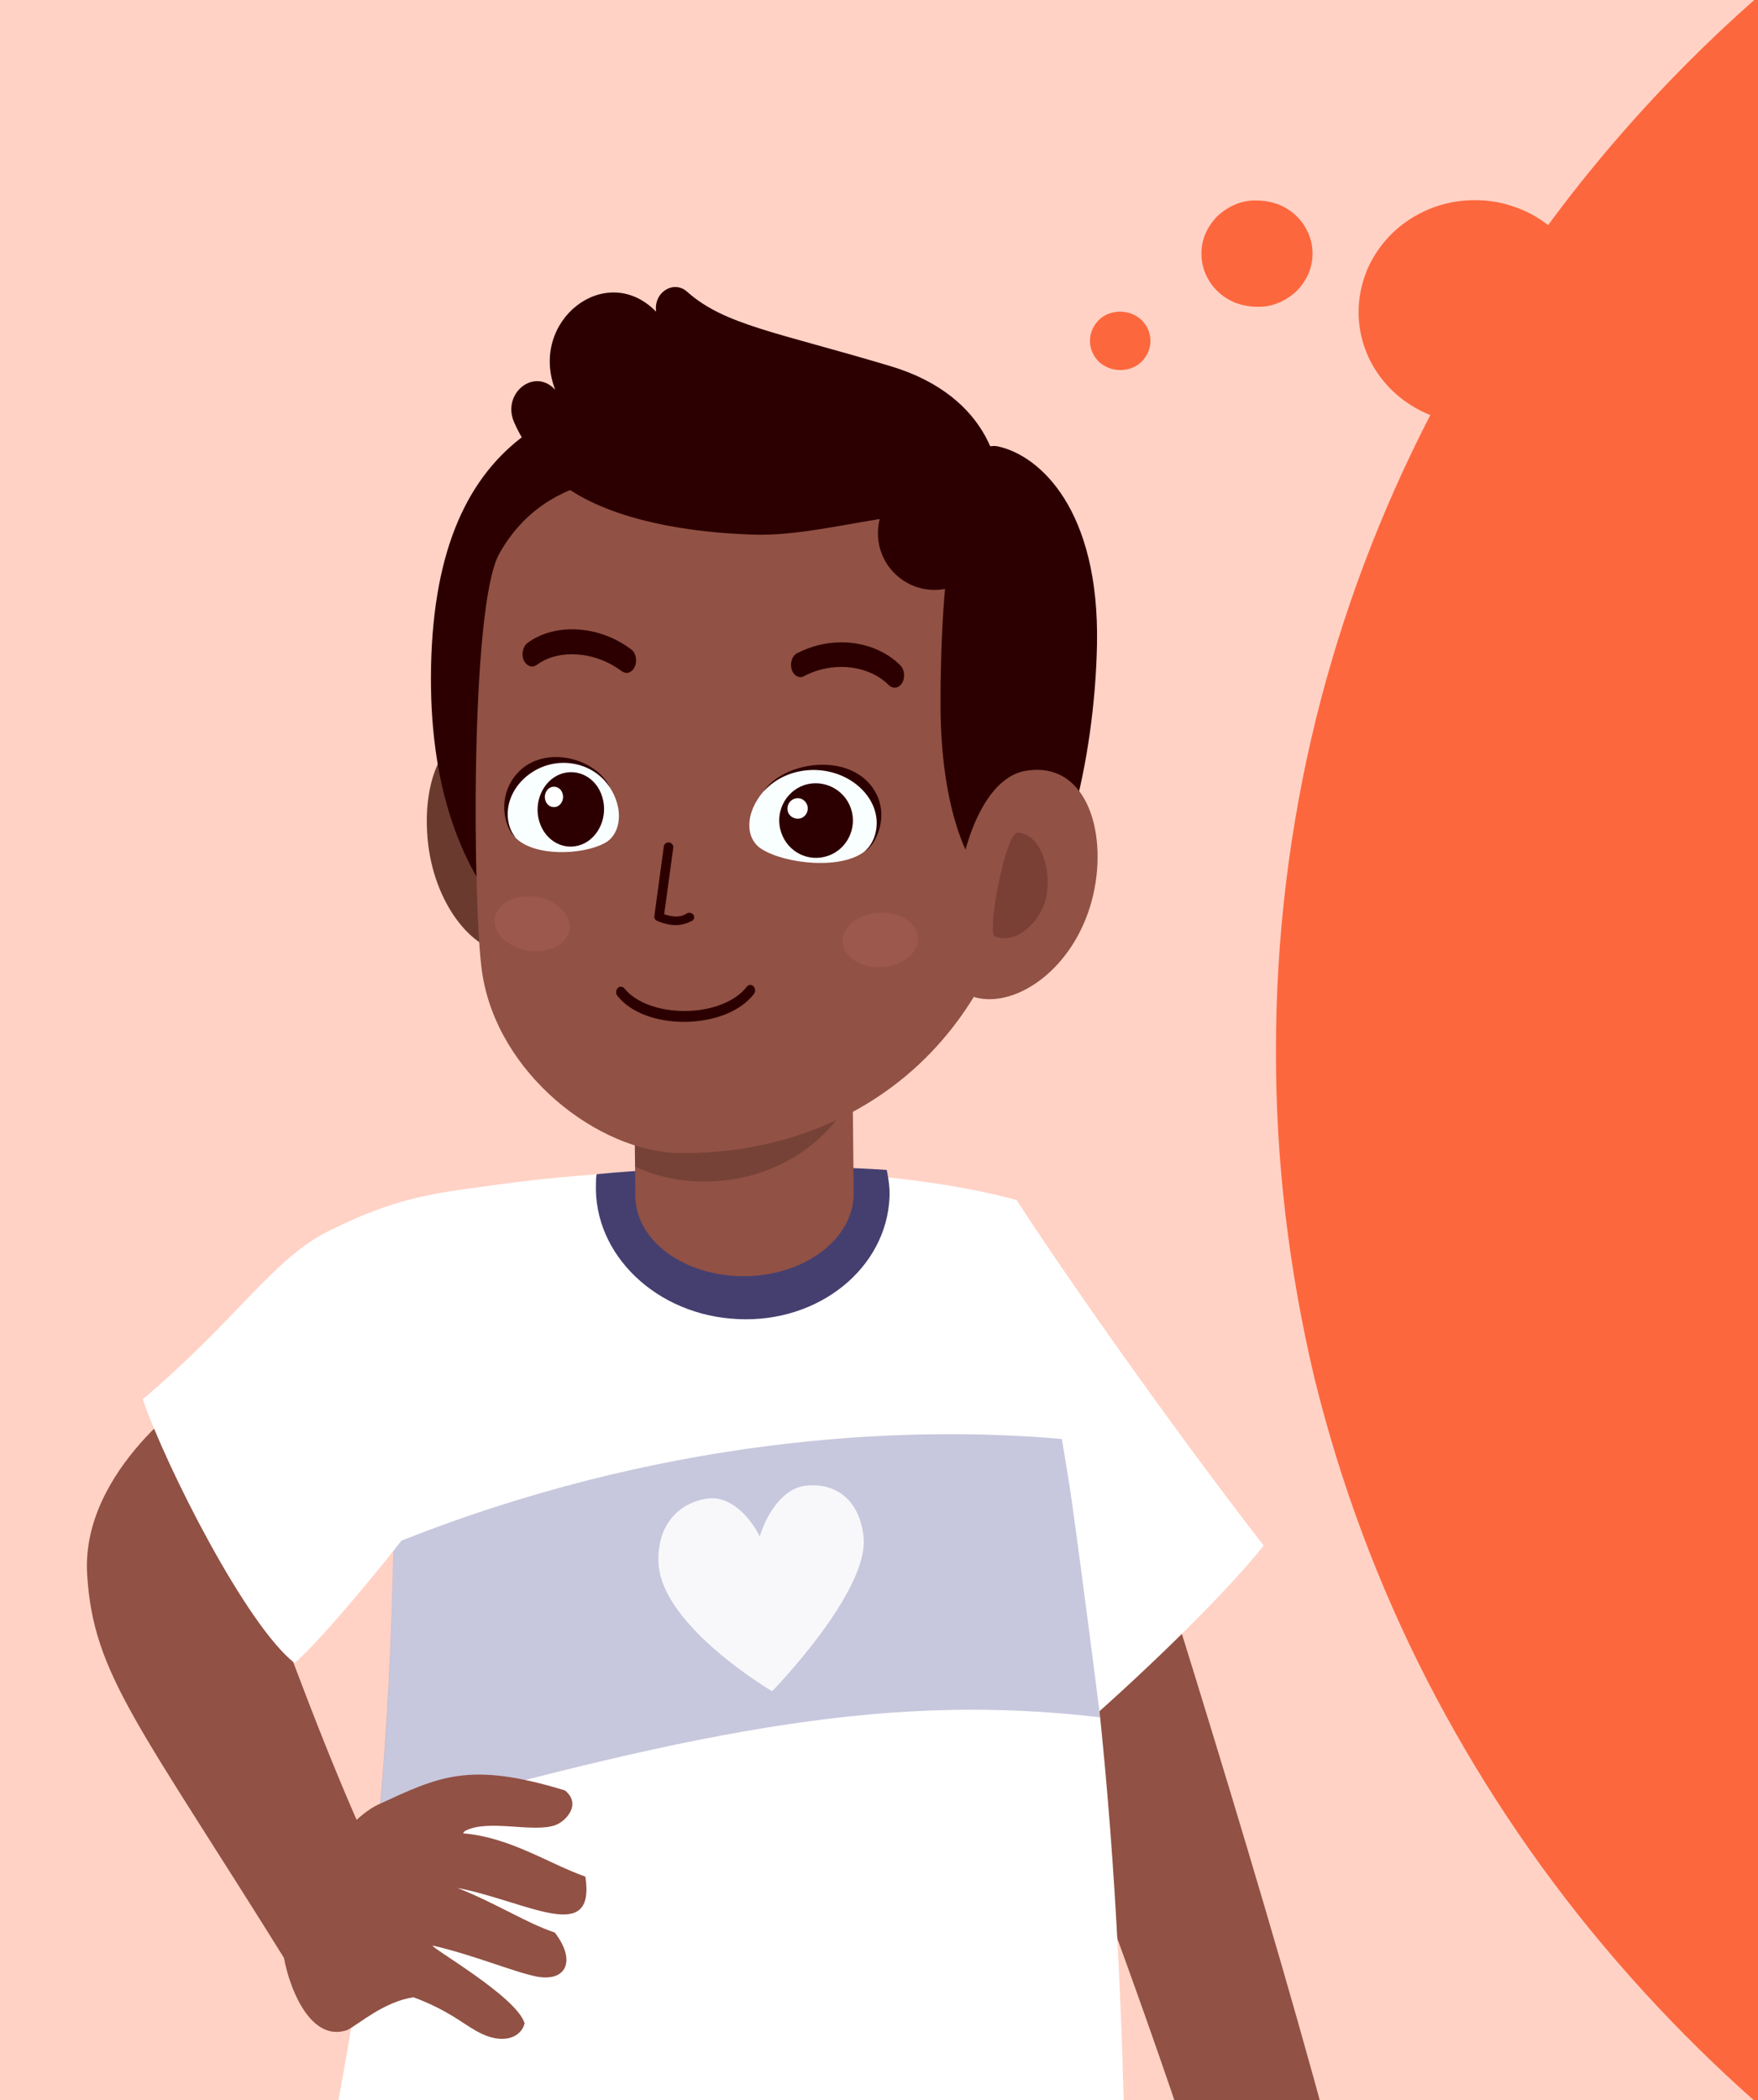
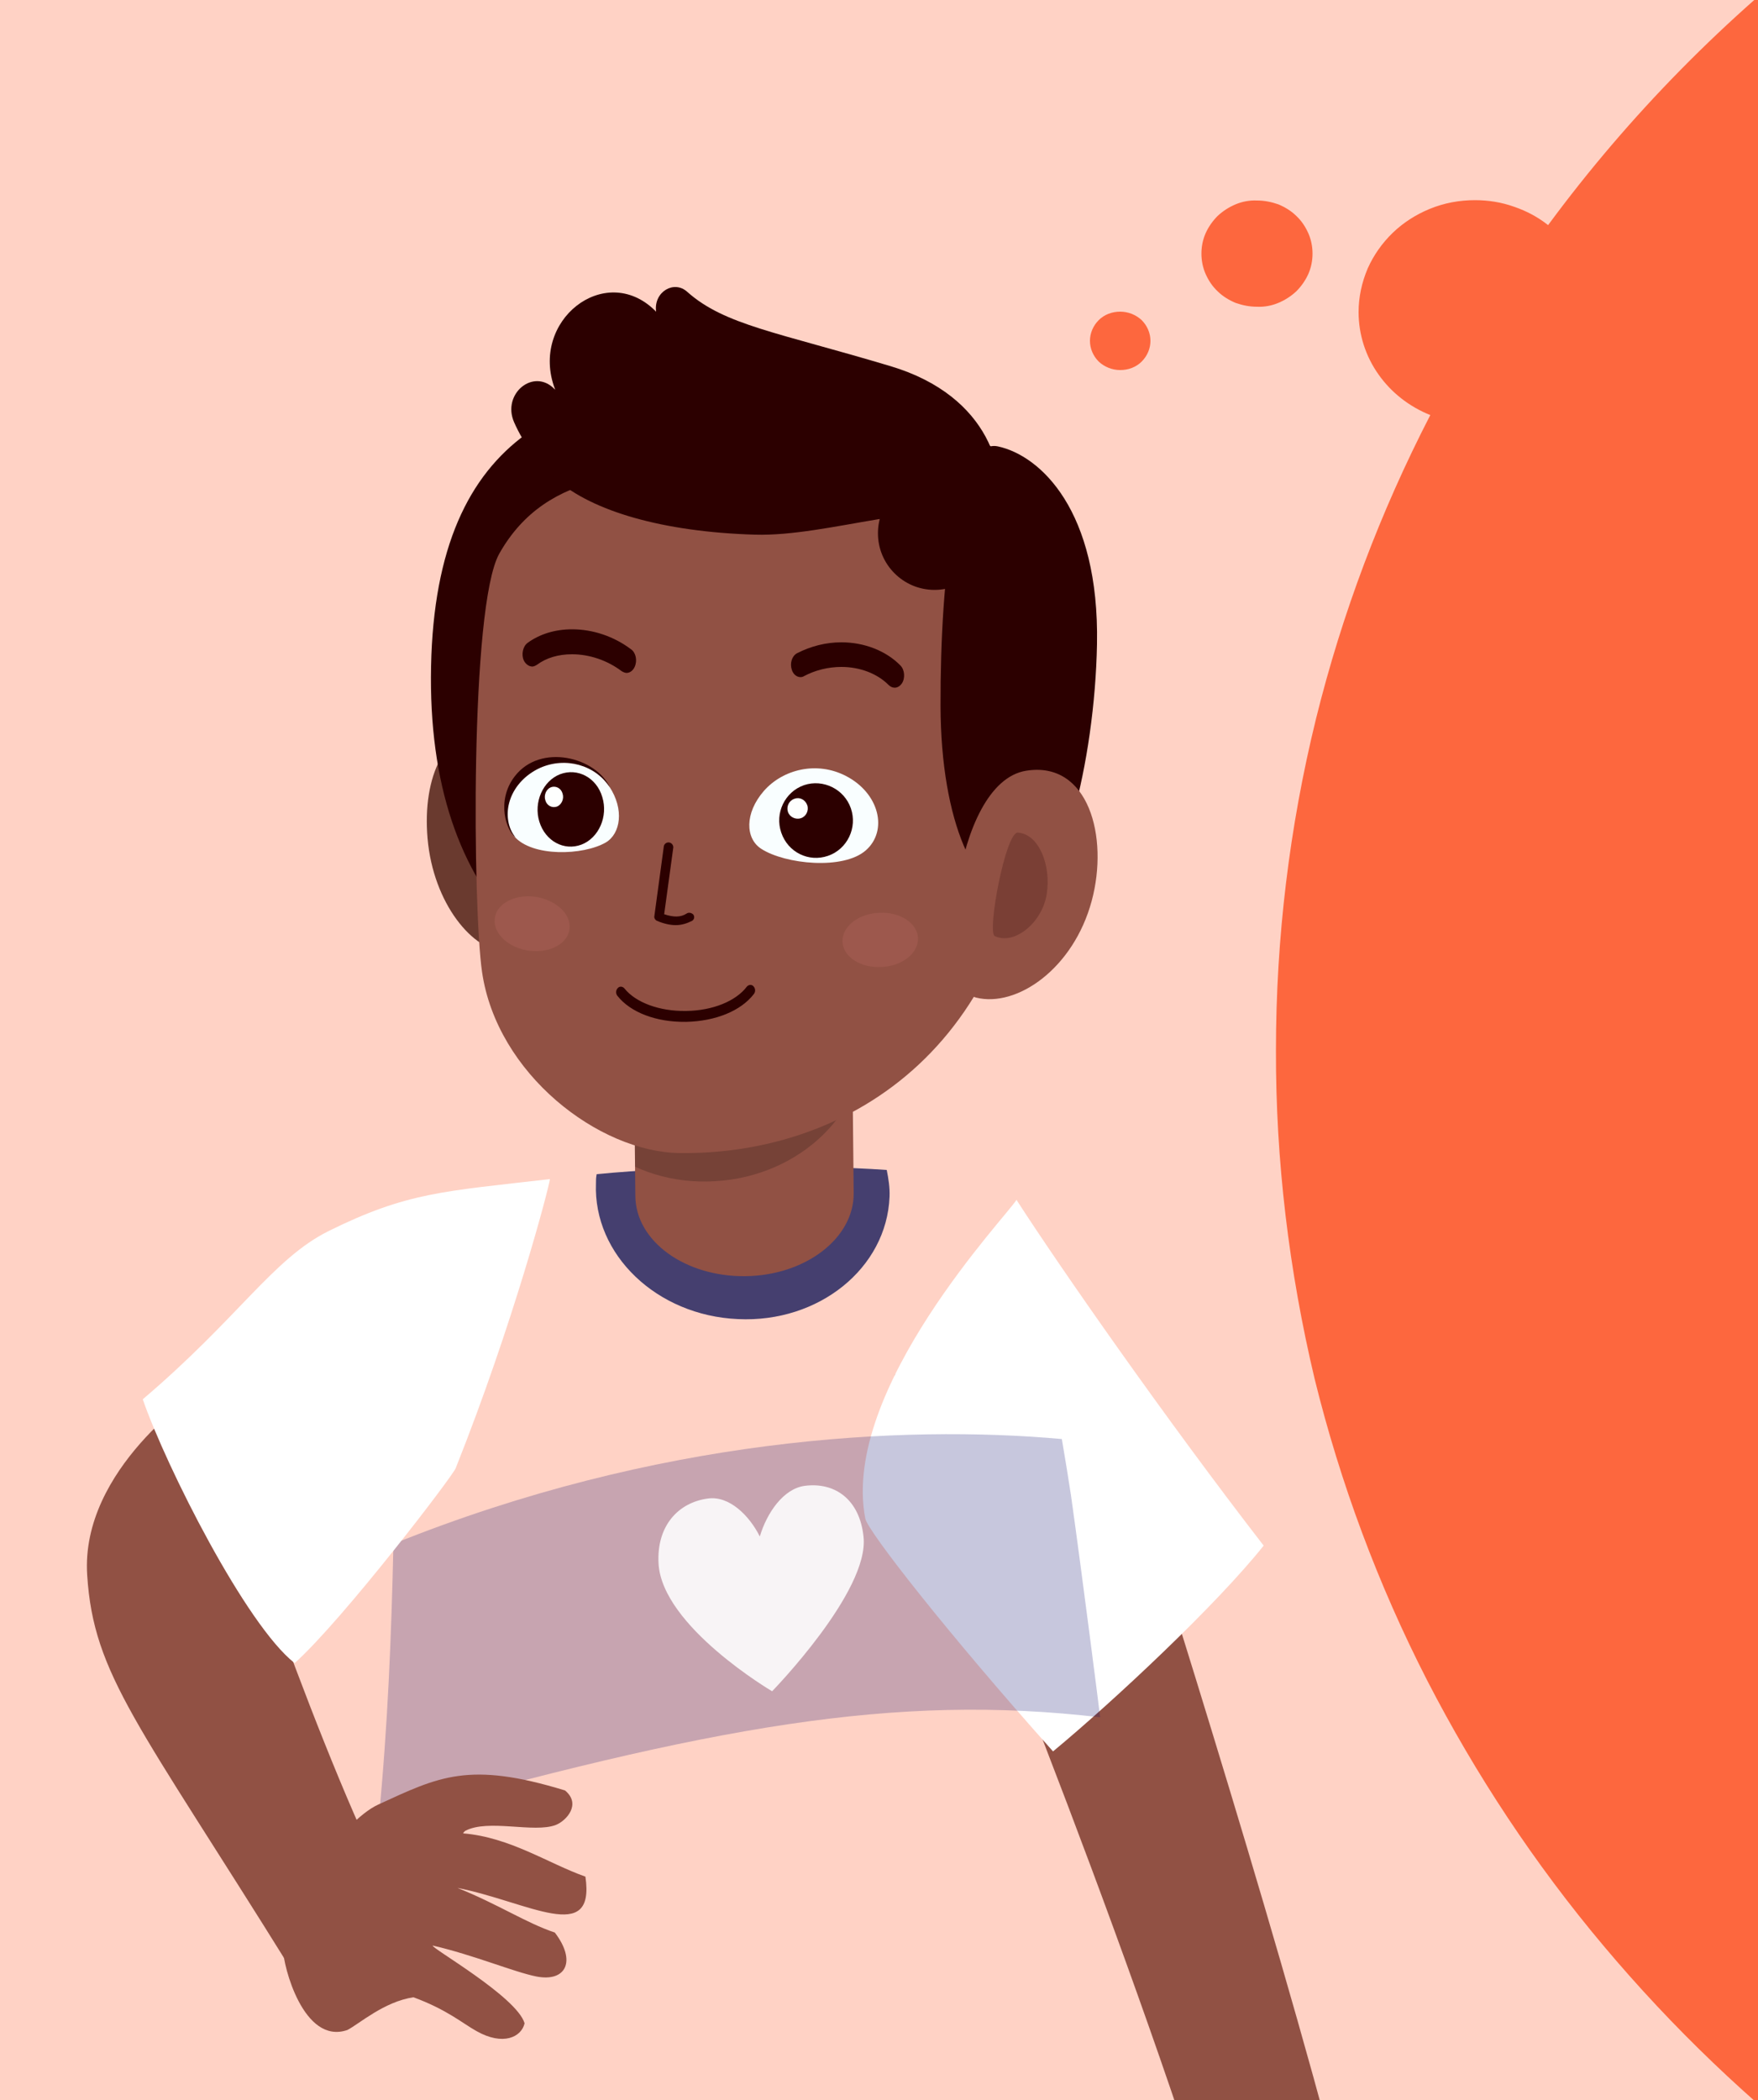
<svg xmlns="http://www.w3.org/2000/svg" xmlns:xlink="http://www.w3.org/1999/xlink" version="1.1" id="Lager_1" x="0px" y="0px" viewBox="0 0 500 597" style="enable-background:new 0 0 500 597;" xml:space="preserve">
  <style type="text/css">
	.st0{fill:#FFFFFF;}
	.st1{clip-path:url(#SVGID_00000094576478906933080610000003001030289093161131_);}
	.st2{opacity:0.3;fill:#FD673E;}
	.st3{fill:#FD673E;}
	.st4{clip-path:url(#SVGID_00000008838786892873299070000007802456520920282263_);}
	.st5{fill:#915144;}
	.st6{opacity:0.22;fill:#000068;}
	.st7{opacity:0.88;fill:#FFFFFF;}
	.st8{fill:#453F6F;}
	.st9{opacity:0.19;clip-path:url(#SVGID_00000026144618686682994710000003108946441646739900_);}
	.st10{fill:#6A3A2F;}
	.st11{fill:#2C0000;}
	.st12{opacity:0.11;fill:#FF9797;}
	.st13{fill:#F9FEFF;}
	.st14{fill:#FEFFFE;}
	.st15{opacity:0.22;fill:#2C0000;}
</style>
-   <path class="st0" d="M500,0H0v597h500V0z" />
  <g>
    <g>
      <defs>
        <rect id="SVGID_1_" width="500" height="597" />
      </defs>
      <clipPath id="SVGID_00000119839999046227762930000010909534650009711531_">
        <use xlink:href="#SVGID_1_" style="overflow:visible;" />
      </clipPath>
      <g style="clip-path:url(#SVGID_00000119839999046227762930000010909534650009711531_);">
        <path class="st2" d="M500,0H0v597h500V0z" />
        <path class="st3" d="M310,96.9c0-2.2,0.9-4.3,2.5-5.9c1.6-1.6,3.8-2.4,6.1-2.4c2.3,0,4.5,0.9,6.1,2.4c1.6,1.6,2.5,3.7,2.5,5.9     c0,2.2-0.9,4.3-2.5,5.9c-1.6,1.6-3.8,2.4-6.1,2.4c-2.3,0-4.5-0.9-6.1-2.4C310.9,101.2,310,99.1,310,96.9z M341.7,72.1     c0-2,0.4-4,1.2-5.8c0.8-1.8,2-3.5,3.4-4.9c1.5-1.4,3.2-2.5,5.1-3.3c1.9-0.8,4-1.2,6.1-1.1c2.1,0,4.1,0.4,6.1,1.1     c1.9,0.8,3.7,1.9,5.1,3.3c1.5,1.4,2.6,3.1,3.4,4.9c0.8,1.8,1.2,3.8,1.2,5.8c0,2-0.4,4-1.2,5.8c-0.8,1.8-2,3.5-3.4,4.9     c-1.5,1.4-3.2,2.5-5.1,3.3c-1.9,0.8-4,1.2-6.1,1.1c-2.1,0-4.1-0.4-6.1-1.1c-1.9-0.8-3.7-1.9-5.1-3.3c-1.5-1.4-2.6-3.1-3.4-4.9     C342.1,76.1,341.7,74.1,341.7,72.1z M362.9,298.5c0-31.7,3.8-63.3,11.4-94.2c7.4-29.9,18.3-58.8,32.5-86.3     c-6-2.4-11.1-6.4-14.7-11.5c-3.7-5.2-5.7-11.4-5.7-17.8c0-4.2,0.9-8.4,2.6-12.4c1.7-3.8,4.1-7.2,7.1-10.1c3-2.9,6.6-5.2,10.5-6.8     c4.1-1.7,8.5-2.5,12.9-2.5c3.8,0,7.6,0.6,11.2,1.9c3.5,1.2,6.7,2.9,9.6,5.2c23-31.2,50.5-59.1,81.6-82.9v635     c-24.3-18.6-46.3-39.7-65.8-62.9c-19.6-23.3-36.4-48.7-50.2-75.5c-14-27.3-24.7-56.1-32-85.7     C366.6,361.3,362.8,329.9,362.9,298.5L362.9,298.5z" />
      </g>
    </g>
  </g>
  <g>
    <defs>
      <path id="SVGID_00000125581987023327531620000003093872069255145871_" d="M500,0H0v597h500V0z" />
    </defs>
    <clipPath id="SVGID_00000091000359906282086780000010946973472063751865_">
      <use xlink:href="#SVGID_00000125581987023327531620000003093872069255145871_" style="overflow:visible;" />
    </clipPath>
    <g style="clip-path:url(#SVGID_00000091000359906282086780000010946973472063751865_);">
      <path class="st5" d="M377.8,606c1.7,6.3-34,20.7-36,14.5c-30-92.7-77.3-207-87.3-229.7l52.4-20.4    C323.3,424.2,355.3,522.7,377.8,606z" />
      <path class="st0" d="M359.4,439.4c-13.3,16.7-42.3,43.9-59.9,58.5c-29.9-33.5-52.7-62.6-53.4-66.2c-7.1-36.7,40.7-86.5,43-90.6    C301.6,360.5,331.7,403.6,359.4,439.4z" />
-       <path class="st0" d="M90.9,624.1c57.2,36.5,162.2,55.7,229.4,13.1c-1.1-116-9.1-191.4-31.4-296.1c-47.7-13-132-10.1-175.1,0.9    C110.4,456.9,115.9,504.1,90.9,624.1z" />
      <path class="st6" d="M111.9,438.9c-0.6,26.6-1.6,51.5-4.2,78.4c95.1-26.7,146.8-35.9,205.2-29.1c0-0.3-5.4-42.6-8.3-63.1    c-0.8-5.3-1.7-10.7-2.6-16C256.7,405,187.1,408.6,111.9,438.9z" />
      <path class="st7" d="M187.3,444.5c-0.6-10.7,5.6-17.4,14.1-18.5c6-0.8,11.7,4.8,14.7,10.8c2-6.7,6.7-13.6,12.8-14.4    c8.5-1.1,15.6,3.8,16.7,14.5c1.7,15.5-26,43.9-26,43.9S188.3,462.4,187.3,444.5z" />
      <path class="st5" d="M82.7,559.7c1.7,2.8,27.7-22.9,26.3-25.9C87.1,489,61.1,409.5,56.5,395.5c0,0-33.7,22.1-31.7,52.3    C26.6,476.2,39.3,489.9,82.7,559.7z" />
      <path class="st0" d="M40.6,397.8c6.7,19.3,29.4,64.2,43.2,75c13.8-12.4,44.9-53.1,45.8-55.4c16.5-41.4,26.6-80,26.8-82.2    c-30.2,3.5-40.6,3.7-63,14.8C77.6,357.9,67.9,374.6,40.6,397.8z" />
      <path class="st8" d="M253,340.2c0.1-2.6-0.3-5.1-0.8-7.6c-23-1.6-57.9-1.2-82.5,1.2c-0.2,1.1-0.2,1.5-0.2,2.6    c-0.8,20.3,17.3,37.6,40.4,38.6C232.9,376.1,252.2,360.5,253,340.2z" />
      <path class="st5" d="M242.2,279.6l0.6,59.6c0.1,12.8-13.7,23.4-30.8,23.6c-17.1,0.2-31.2-9.9-31.3-22.8l-0.6-59.6L242.2,279.6z" />
      <g>
        <defs>
          <path id="SVGID_00000117662145609829165650000007116441282705705909_" d="M242.2,279.6l0.6,59.6c0.1,12.8-13.7,23.4-30.8,23.6      c-17.1,0.2-31.2-9.9-31.3-22.8l-0.6-59.6L242.2,279.6z" />
        </defs>
        <clipPath id="SVGID_00000070813411375768037720000011872964529251521937_">
          <use xlink:href="#SVGID_00000117662145609829165650000007116441282705705909_" style="overflow:visible;" />
        </clipPath>
        <path style="opacity:0.19;clip-path:url(#SVGID_00000070813411375768037720000011872964529251521937_);" d="M245.7,294.6     c-0.1-2.8-0.7-5.4-1.5-7.9c-24.2,0.8-60.4,4.2-86,9.5c-0.1,1.2-0.4,2.4-0.4,3.6c0.9,21.3,21.4,37.5,45.6,36     C227.7,334.4,246.7,315.9,245.7,294.6z" />
      </g>
      <g>
        <path class="st10" d="M121.6,238.3c1.6,18.6,13,32.3,22.5,32.3c9.5,0,12.8-14.4,12.8-32c0-17.6-7.7-32-17.2-32     C126.6,206.6,120.1,220.8,121.6,238.3z" />
        <path class="st11" d="M122.6,189.4c-1.4,67.5,36.1,98.9,89.5,100.5c53.4,1.5,93.2-27.7,94.7-95.2c1.4-67.5-37.4-84.3-90.9-85.8     C162.5,107.4,124,122,122.6,189.4z" />
        <path class="st5" d="M137.1,276.3c4.2,29,33.2,51.2,56.2,51.5c48.4,0.6,99.3-31,100.9-110.1c1.7-79.1-33.1-82.2-80.5-83.5     c-31.7-0.9-58.1-0.9-71.7,23.2C133.6,172.4,134.5,258.6,137.1,276.3z" />
        <path class="st11" d="M178.2,191.3c0.9,0,1.8-0.6,2.3-1.7c0.8-1.7,0.4-4-1-5c-4.9-3.7-10.9-5.7-16.8-5.7c-4.9,0-9.3,1.4-12.7,3.9     c-1.3,1-1.8,3.3-1,5c0.4,0.8,1.1,1.4,1.8,1.6c0.2,0,0.3,0.1,0.5,0.1c0.5,0,0.9-0.2,1.4-0.5c2.7-2,6.1-3,10-3     c4.9,0,10,1.7,14.1,4.8C177.3,191.1,177.8,191.3,178.2,191.3z" />
        <path class="st11" d="M254.5,195.5c0.8,0,1.5-0.5,2-1.2c1-1.5,0.8-3.9-0.4-5.1c-4.1-4.2-10.3-6.6-16.8-6.6     c-4.4,0-8.7,1.1-12.6,3.1c-1.5,0.8-2.1,2.9-1.5,4.7c0.4,1.3,1.4,2.1,2.5,2.1c0.3,0,0.7-0.1,1-0.3c3.2-1.7,6.9-2.6,10.6-2.6     c5.3,0,10.2,1.9,13.4,5.1c0.5,0.5,1.1,0.8,1.7,0.8L254.5,195.5z" />
        <path class="st12" d="M261.1,266.7c0.1,4.3-4.5,8-10.5,8.2c-5.9,0.3-10.8-2.9-11-7.2c-0.1-4.3,4.5-8,10.5-8.2     C256,259.2,260.9,262.4,261.1,266.7z" />
        <path class="st12" d="M162,263.9c-0.3,4.2-5.4,7.1-11.3,6.4c-5.9-0.7-10.4-4.8-10-9c0.3-4.2,5.4-7.1,11.3-6.4     C157.9,255.7,162.4,259.7,162,263.9z" />
        <path class="st11" d="M157.7,110.6c0.1,0.1,0.1,0.1,0.2,0.2c0-0.1-0.1-0.2-0.1-0.3c-7.2-19.3,14.2-36.1,28.4-22.3l0.4,0.4     c0,0,0-0.1,0-0.1c-0.7-5.5,5.1-9,8.9-5.5c10.6,9.4,25.4,11.4,57.8,21.1c28.4,8.5,33.7,30.7,29.9,43c-19.2-5.7-47.5,5.5-68.5,4.9     c-26.3-0.8-46.2-6.7-56.5-15.7c-4.8-4.2-9.2-9.9-12-16.3C142.7,111.9,151.8,104.5,157.7,110.6z" />
        <circle class="st11" cx="265.8" cy="151.6" r="16.1" />
        <g>
          <path class="st13" d="M173.3,223.6c4.3,6.5,3.2,13.4-1,15.9c-6.4,3.7-21,4.2-26.1-1.8c-4.9-5.8-1.7-15.8,7.2-19.8      C161.1,214.5,169.2,217.4,173.3,223.6z" />
          <path class="st11" d="M146.4,220.7c7.3-9.5,23.1-5.5,27.1,3.2c-4.2-6.5-12.7-8.8-19.9-5.6c-4.4,2-7.7,5.7-8.8,10      c-0.9,3.4-0.3,7.3,1.8,9.7C144.1,236.4,141,227.7,146.4,220.7z" />
          <path class="st11" d="M171.3,226.6c1.7,5.5-1,11.6-5.9,13.5c-5,1.9-10.3-1-12-6.5c-1.7-5.5,1-11.6,5.9-13.5      C164.3,218.2,169.7,221.1,171.3,226.6z" />
          <path class="st14" d="M160,225.6c0.5,1.5-0.3,3.2-1.6,3.7c-1.4,0.5-2.9-0.3-3.3-1.8c-0.5-1.5,0.3-3.2,1.6-3.7      C158.1,223.3,159.6,224.1,160,225.6z" />
        </g>
        <g>
          <path class="st13" d="M217.3,224.8c-5.6,6.4-5.3,13.6-0.8,16.5c6.8,4.4,23.4,6.1,29.8,0.4c6.3-5.6,3.8-16.2-5.7-21.1      C232.3,216.3,222.7,218.7,217.3,224.8z" />
-           <path class="st11" d="M248.3,224.1c-7.1-10.4-25.6-7.6-31.2,1c5.6-6.4,15.5-8,23.3-4.1c4.8,2.4,8.1,6.6,8.8,11.1      c0.6,3.6-0.6,7.6-3.2,9.9C248.9,240.5,253.5,231.7,248.3,224.1z" />
          <path class="st11" d="M242,229.8c1.9,5.5-1,11.6-6.5,13.5c-5.5,1.9-11.4-1-13.3-6.6c-1.9-5.5,1-11.6,6.5-13.5      C234.1,221.4,240.1,224.3,242,229.8z" />
          <path class="st14" d="M229.6,228.9c0.5,1.5-0.3,3.2-1.8,3.7c-1.5,0.5-3.2-0.3-3.7-1.8c-0.5-1.5,0.3-3.2,1.8-3.7      C227.4,226.5,229,227.3,229.6,228.9z" />
        </g>
        <path class="st11" d="M195.2,290.5h-0.2c-8.4,0.1-15.7-2.7-19.4-7.4c-0.5-0.6-0.5-1.6,0.1-2.2c0.5-0.6,1.4-0.5,1.9,0.1     c3.2,4,9.9,6.5,17.4,6.4h0.2c7.5-0.1,14.1-2.8,17.2-6.9c0.5-0.6,1.4-0.7,1.9-0.1c0.6,0.6,0.6,1.6,0.1,2.2     C210.7,287.4,203.5,290.3,195.2,290.5z" />
        <g>
          <g>
            <path class="st11" d="M192.2,263c-1.6,0-3.4-0.4-5.3-1.2c-0.5-0.2-0.9-0.8-0.8-1.3l2.7-19.9c0.1-0.7,0.8-1.2,1.5-1.1       c0.7,0.1,1.2,0.7,1.2,1.4l-2.6,19c2.7,0.9,4.7,0.9,6.4-0.2c0.6-0.4,1.4-0.2,1.9,0.3c0.4,0.6,0.3,1.4-0.4,1.8       C195.4,262.5,193.9,263,192.2,263z" />
          </g>
        </g>
        <path class="st11" d="M267.5,200.7c0.1,33.1,10.1,54.5,22.2,54.8c12,0.3,21.7-39.2,22.3-72.4c0.7-38-16.1-53.6-28.2-56.2     C272,124.4,267.4,163.1,267.5,200.7z" />
        <path class="st5" d="M310.5,256.1c-5.2,19.3-21.3,30.4-32.9,27.5c-11.5-2.9-7-61.2,14.3-64.5     C309.6,216.3,315.4,237.9,310.5,256.1z" />
        <path class="st15" d="M297.7,254.2c-1.3,8.2-9.3,14.6-14.8,11.9c-2.2-1.1,3.1-29.7,6.6-29.4C295.5,237.1,299,246,297.7,254.2z" />
      </g>
      <path class="st5" d="M158.1,518.8c-6.2,2.4-19.3-1.8-25.8,1.7c0,0-0.4,0.3-0.6,0.7c13.4,1.1,24.3,8.6,34.8,12.3    c2.9,19.6-16.2,7.2-36.4,3.2c11.9,4.8,19.4,9.9,27.7,12.7c6.2,8.1,3.2,14.1-5.2,12.5c-6.5-1.3-17.8-6.1-29.5-8.8    c-1,0.4,23.9,14.5,26.1,22.1c-0.9,3.9-6.1,6.5-13.7,2.2c-4.1-2.3-8.4-6.1-17.9-9.6c-8.3,1.2-15.5,7.6-18.8,9.3    c-12.5,4.3-18.3-18.3-18.3-23c0-12.4,16.8-36.4,27.1-41.1c17.2-7.9,25.7-12.4,53.1-4C165.4,512.9,161.1,517.6,158.1,518.8z" />
      <g>
        <path class="st5" d="M393.2,706.2c-4.3-13.5-8.9-34.7-22.2-72.7c-1.5-4.4-18.8-4.3-16.8-0.2C366.2,657.1,376.2,710.2,393.2,706.2     z" />
        <path class="st5" d="M411.4,707.8c-4.3-13.5-9.2-48.5-29.9-79.6c-2.6-3.8-19.1-1.6-17,2.5C376.4,654.6,397.3,710.7,411.4,707.8z" />
        <path class="st5" d="M425.1,703.2c-4.1-13.6-36.1-83.6-56.2-115c-2.5-3.9-27.8,14-28.4,21.8c-8.9,15.4,3.9,41.6-1.5,79.5     c-0.9,6.5,7.3,3.4,9.3,1.3c5.1-5.2,4.7-8.4,13.1-25.4c5.1-10.4,16.3-8,21.7-3.5C403.4,685.8,413.6,706.5,425.1,703.2z" />
      </g>
    </g>
  </g>
</svg>